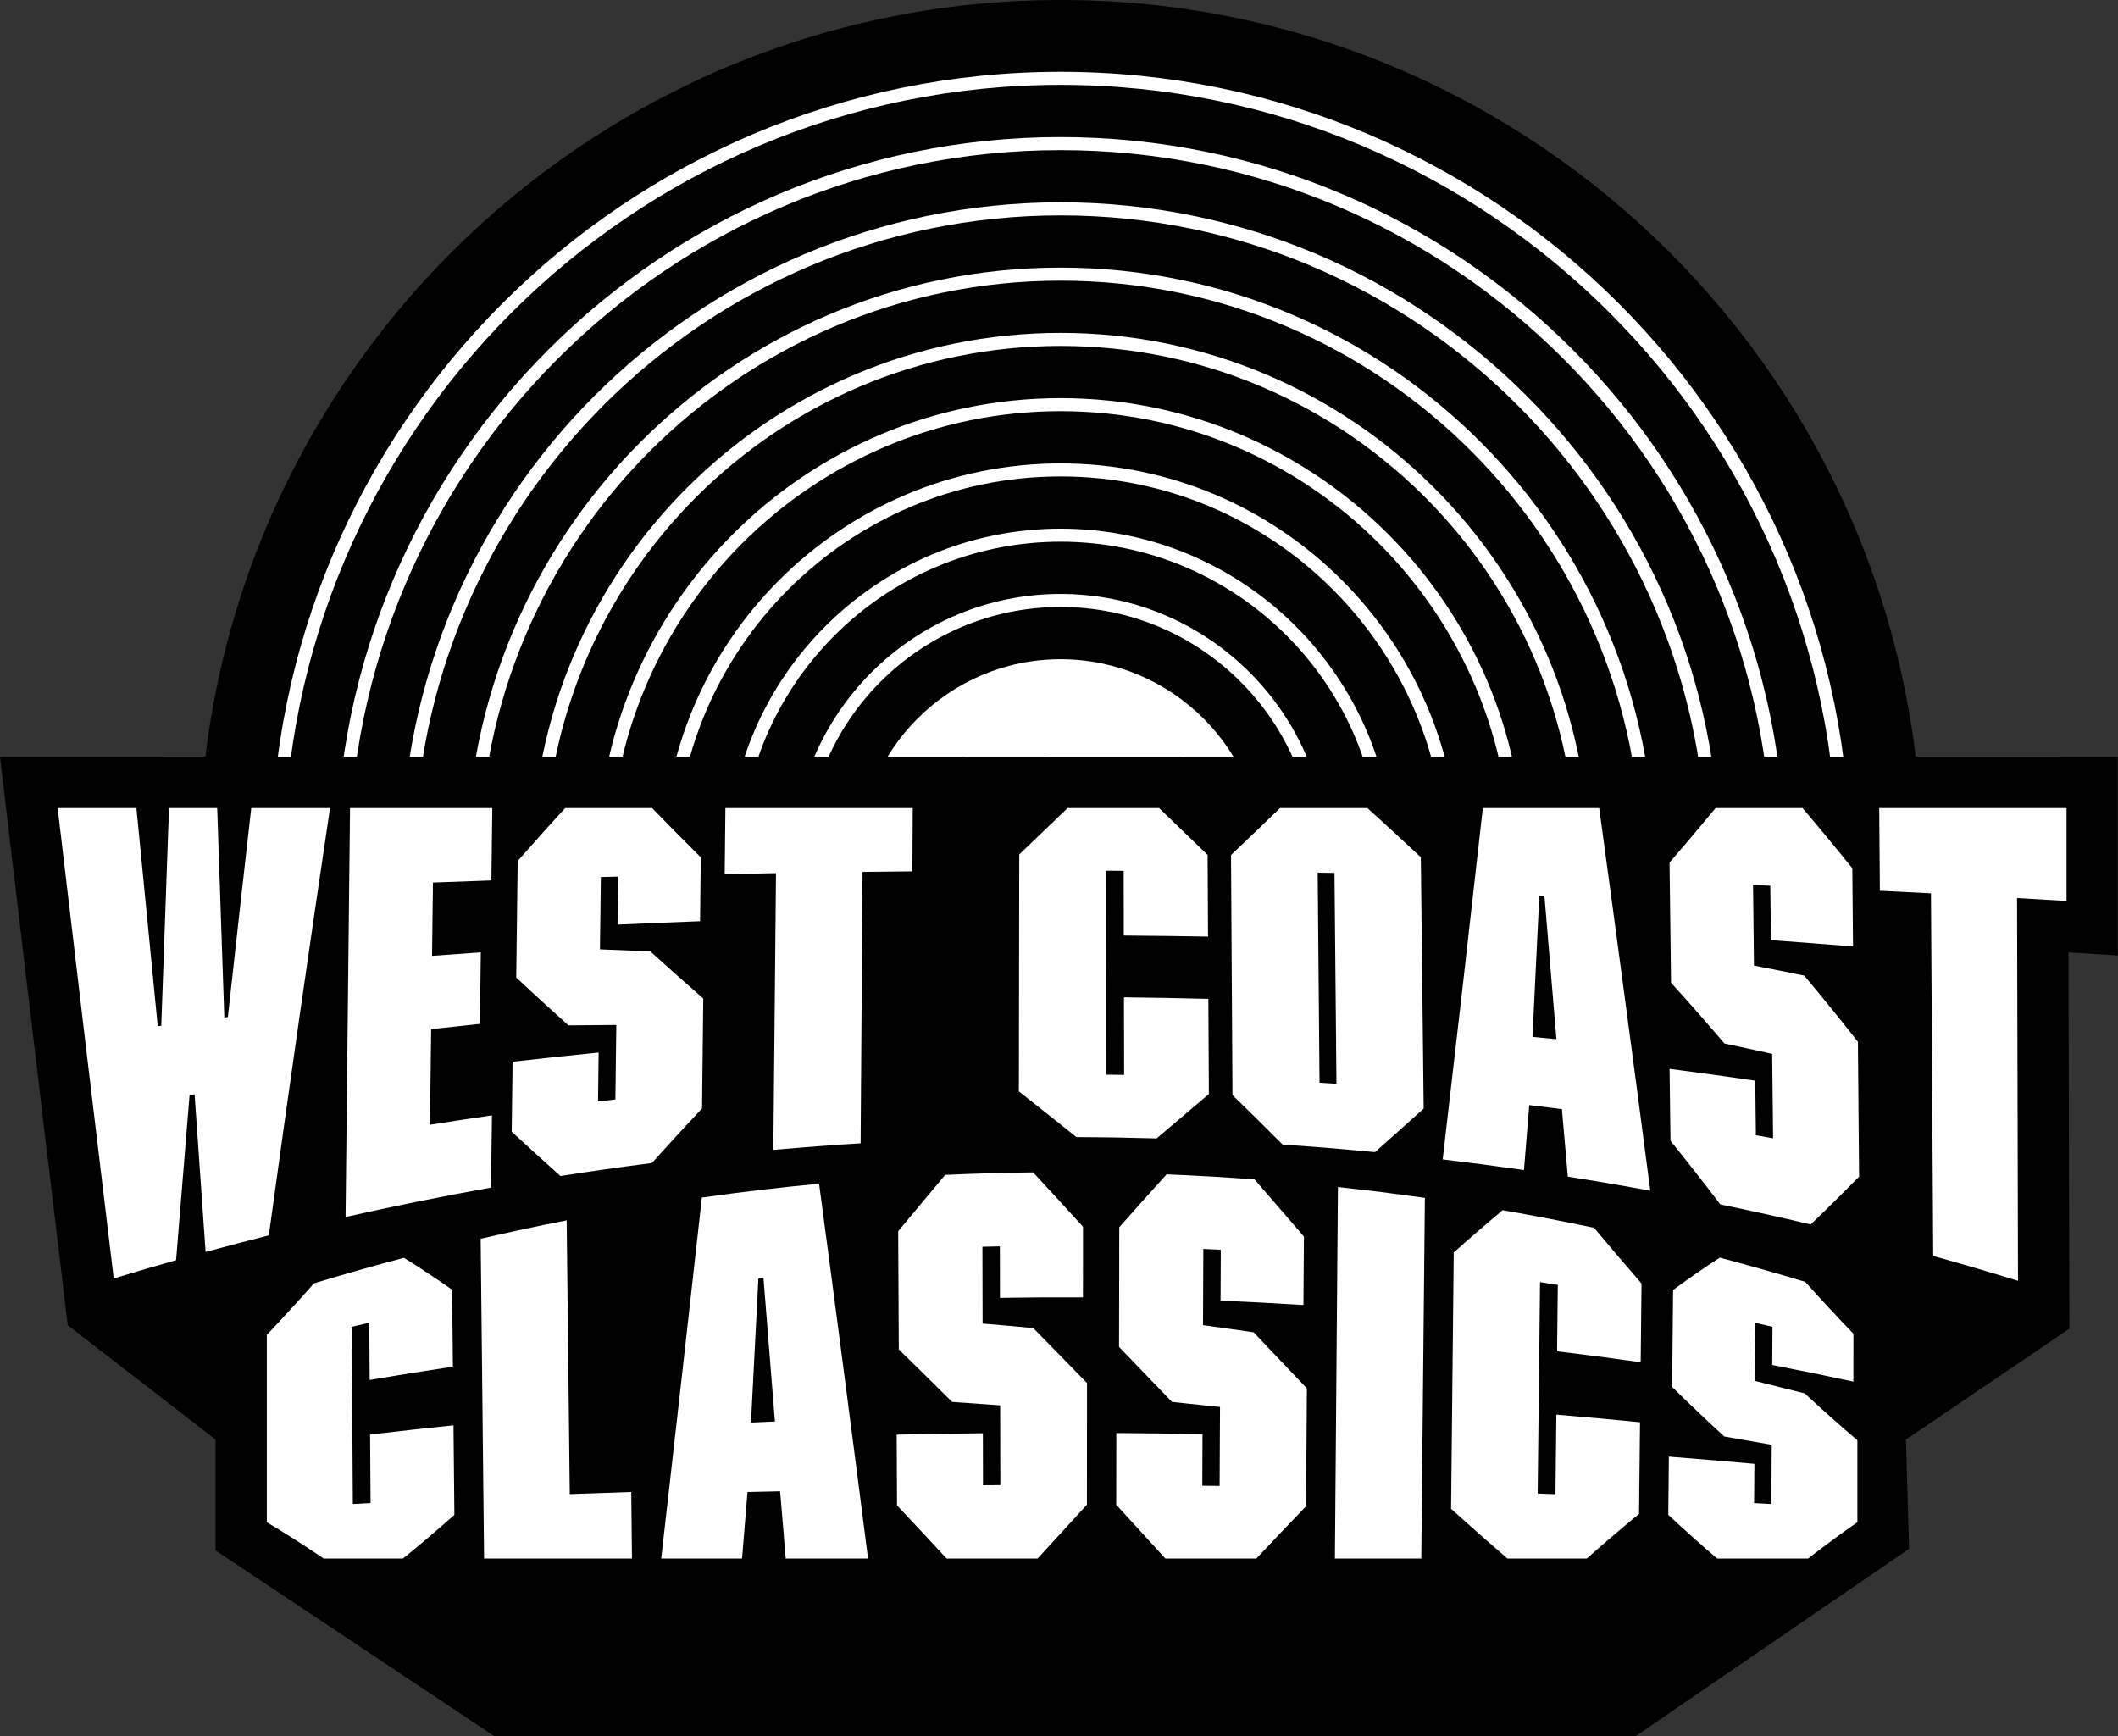
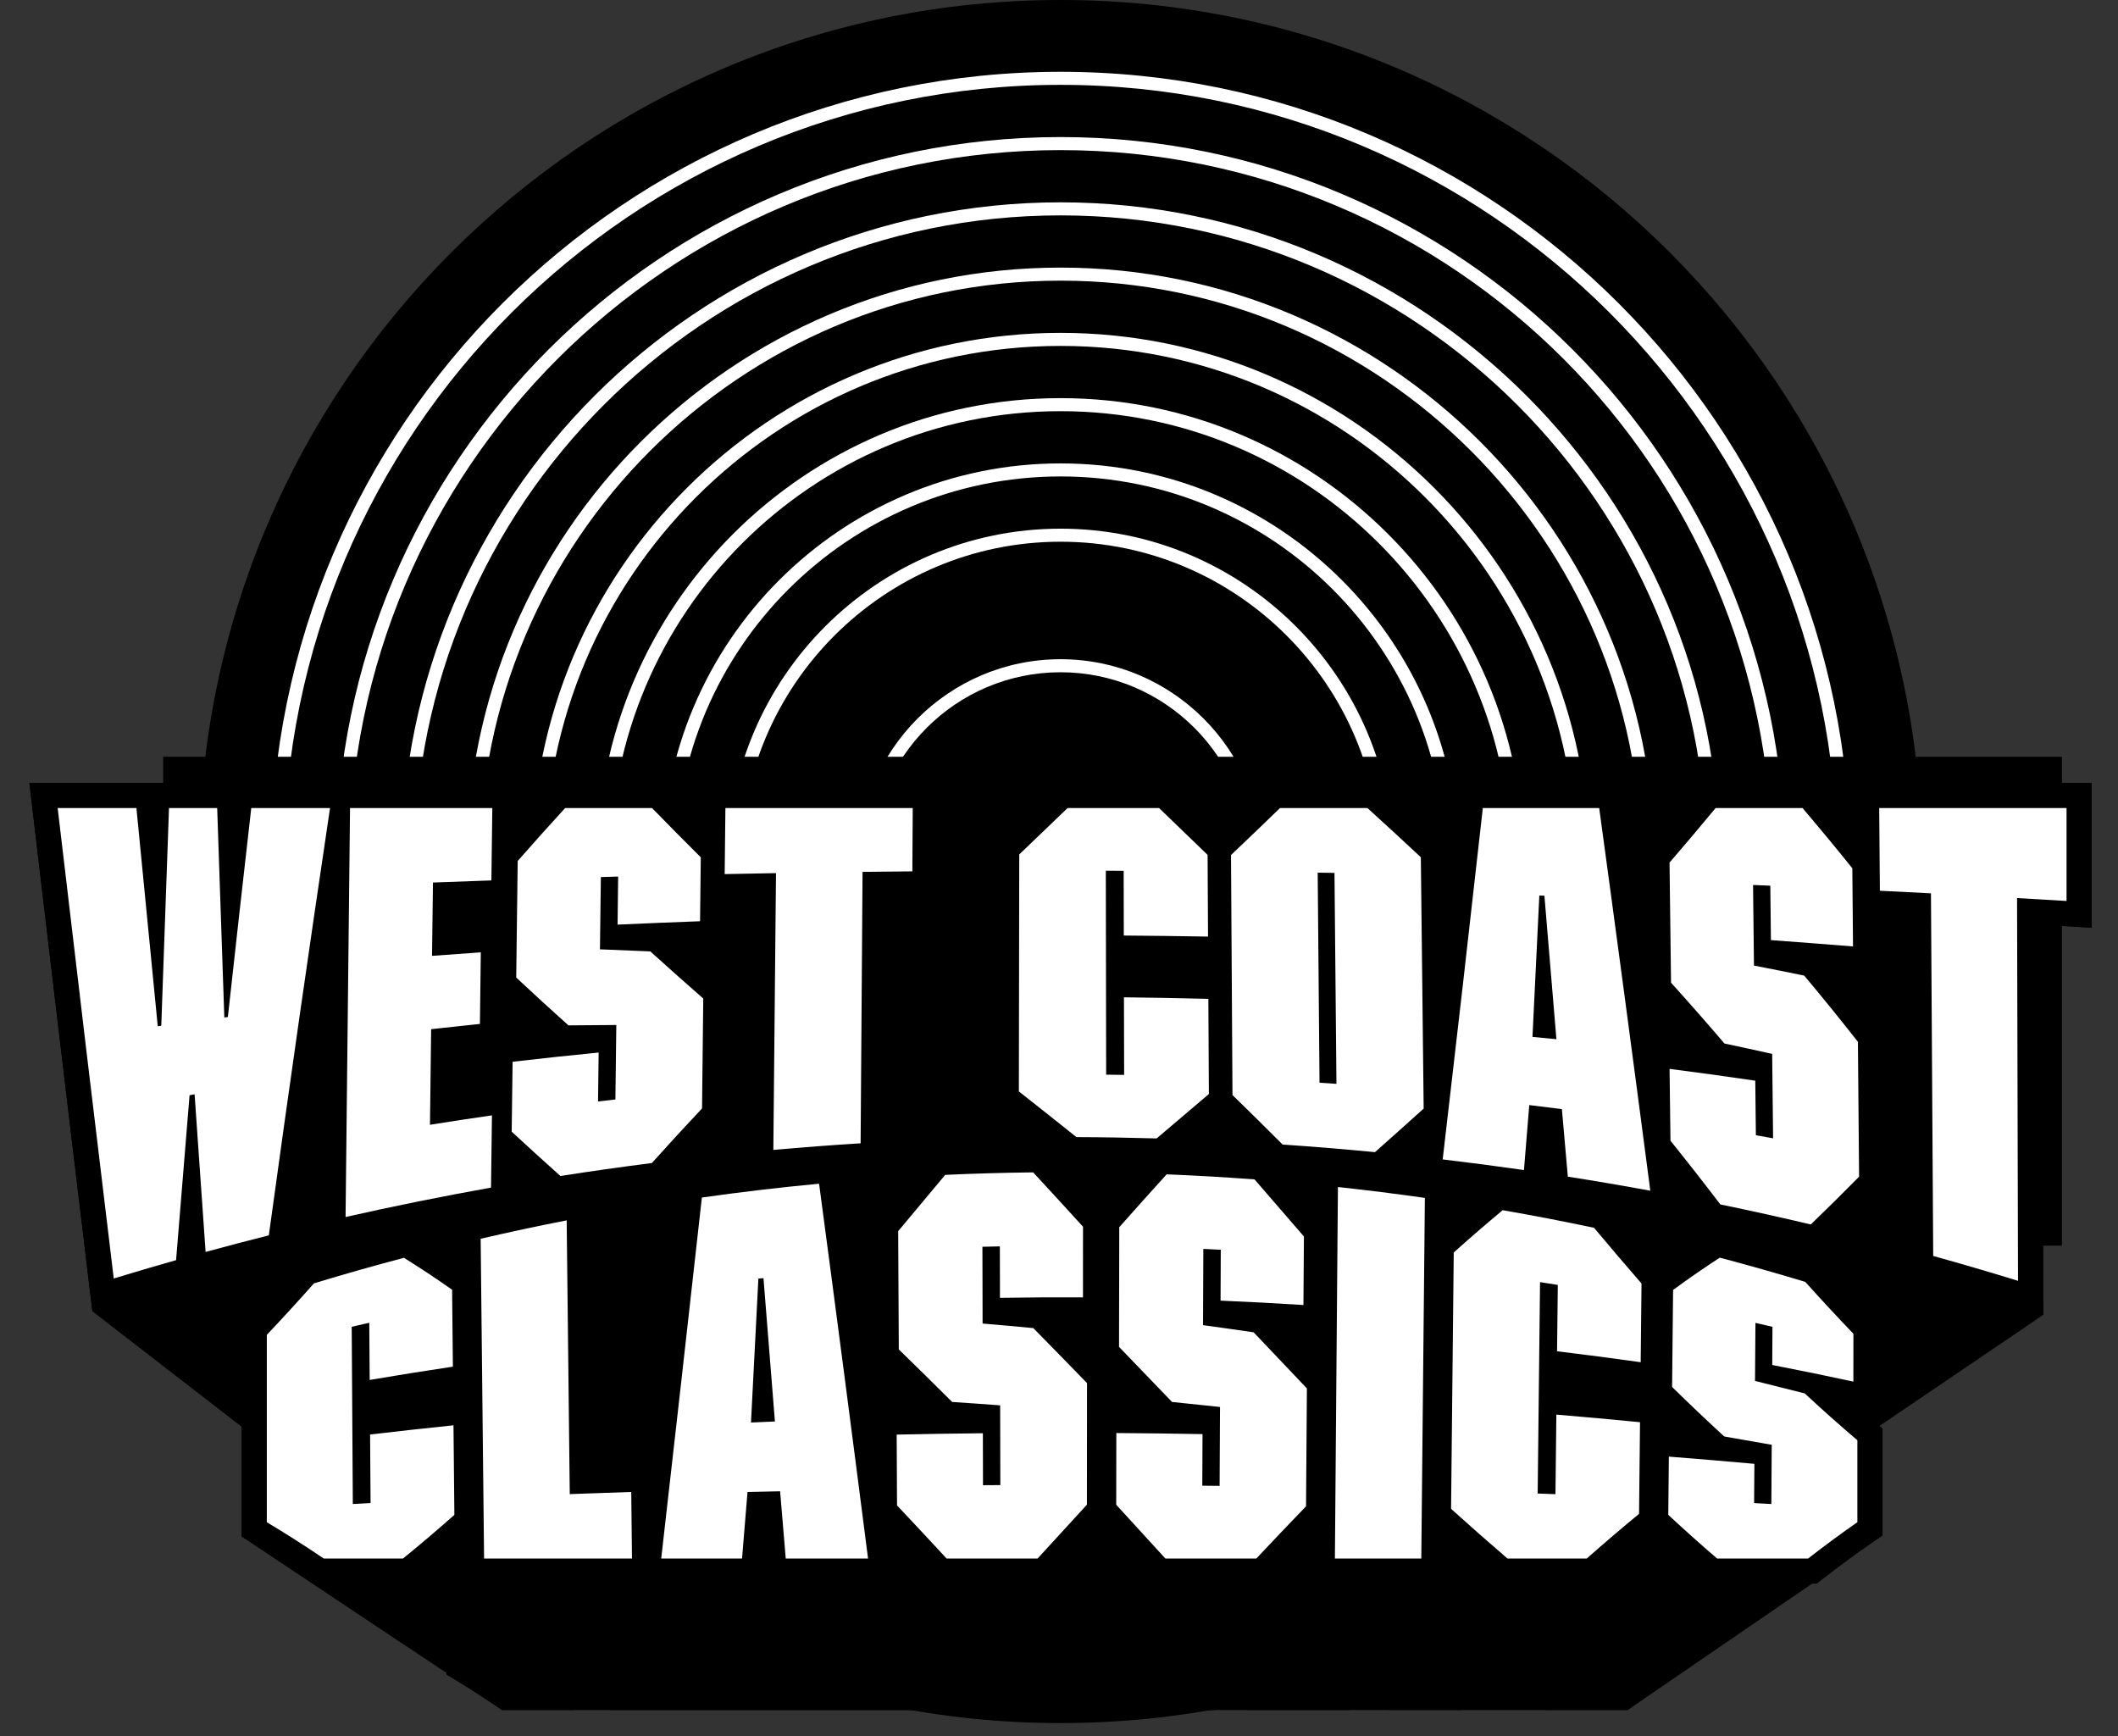
<svg xmlns="http://www.w3.org/2000/svg" xmlns:ns1="http://www.inkscape.org/namespaces/inkscape" xmlns:ns2="http://sodipodi.sourceforge.net/DTD/sodipodi-0.dtd" version="1.1" id="Layer_1" x="0px" y="0px" width="609.958" height="500" viewBox="0 0 609.958 500" enable-background="new 0 0 370.536 303.738" xml:space="preserve" ns1:version="0.48.4 r9939" ns2:docname="West-Coast-Classics-Logo.svg">
  <rect x="0" y="0" width="609.958" height="500" fill="#333333" stroke="none" />
  <defs id="defs89" />
  <ns2:namedview pagecolor="#ffffff" bordercolor="#666666" borderopacity="1" objecttolerance="10" gridtolerance="10" guidetolerance="10" ns1:pageopacity="0" ns1:pageshadow="2" ns1:window-width="1680" ns1:window-height="990" id="namedview87" showgrid="false" fit-margin-top="0" fit-margin-left="0" fit-margin-right="0" fit-margin-bottom="0" ns1:zoom="1.55" ns1:cx="227.88235" ns1:cy="250.00001" ns1:window-x="-4" ns1:window-y="-4" ns1:window-maximized="1" ns1:current-layer="Layer_1" />
  <g id="g3" transform="scale(1.646,1.646)">
    <path d="m 336.28,150.728 c 0,83.245 -67.481,150.728 -150.724,150.728 -83.247,0 -150.729,-67.482 -150.729,-150.728 C 34.827,67.481 102.31,0 185.557,0 268.799,0 336.28,67.481 336.28,150.728 z" id="path5" ns1:connector-curvature="0" />
    <path d="m 185.557,288.895 c -76.187,0 -138.169,-61.982 -138.169,-138.167 0,-76.187 61.982,-138.167 138.169,-138.167 76.186,0 138.163,61.98 138.163,138.167 0,76.184 -61.978,138.167 -138.163,138.167 z m 0,-274.051 c -74.929,0 -135.885,60.957 -135.885,135.884 0,74.927 60.956,135.882 135.885,135.882 74.925,0 135.879,-60.956 135.879,-135.883 0,-74.927 -60.955,-135.883 -135.879,-135.883 z" id="path7" ns1:connector-curvature="0" style="fill:#ffffff" />
-     <path d="m 185.557,277.476 c -69.891,0 -126.75,-56.859 -126.75,-126.748 0,-69.891 56.859,-126.748 126.75,-126.748 69.887,0 126.744,56.857 126.744,126.748 0,69.888 -56.858,126.748 -126.744,126.748 z m 0,-251.213 c -68.63,0 -124.466,55.834 -124.466,124.465 0,68.628 55.836,124.464 124.466,124.464 68.629,0 124.461,-55.836 124.461,-124.464 0,-68.631 -55.832,-124.465 -124.461,-124.465 z" id="path9" ns1:connector-curvature="0" style="fill:#ffffff" />
+     <path d="m 185.557,277.476 c -69.891,0 -126.75,-56.859 -126.75,-126.748 0,-69.891 56.859,-126.748 126.75,-126.748 69.887,0 126.744,56.857 126.744,126.748 0,69.888 -56.858,126.748 -126.744,126.748 m 0,-251.213 c -68.63,0 -124.466,55.834 -124.466,124.465 0,68.628 55.836,124.464 124.466,124.464 68.629,0 124.461,-55.836 124.461,-124.464 0,-68.631 -55.832,-124.465 -124.461,-124.465 z" id="path9" ns1:connector-curvature="0" style="fill:#ffffff" />
    <path d="m 185.557,266.057 c -63.594,0 -115.331,-51.736 -115.331,-115.329 0,-63.593 51.737,-115.33 115.331,-115.33 63.591,0 115.325,51.737 115.325,115.33 0,63.593 -51.735,115.329 -115.325,115.329 z m 0,-228.375 c -62.334,0 -113.047,50.711 -113.047,113.046 0,62.332 50.713,113.046 113.047,113.046 62.331,0 113.042,-50.714 113.042,-113.046 0,-62.335 -50.711,-113.046 -113.042,-113.046 z" id="path11" ns1:connector-curvature="0" style="fill:#ffffff" />
    <path d="m 185.557,254.638 c -57.298,0 -103.913,-46.616 -103.913,-103.91 0,-57.299 46.614,-103.911 103.913,-103.911 57.295,0 103.907,46.612 103.907,103.911 0,57.293 -46.612,103.91 -103.907,103.91 z m 0,-205.537 c -56.039,0 -101.629,45.588 -101.629,101.627 0,56.036 45.59,101.627 101.629,101.627 56.035,0 101.623,-45.591 101.623,-101.627 0,-56.04 -45.588,-101.627 -101.623,-101.627 z" id="path13" ns1:connector-curvature="0" style="fill:#ffffff" />
    <path d="m 185.557,243.22 c -51,0 -92.494,-41.494 -92.494,-92.492 0,-51.001 41.493,-92.492 92.494,-92.492 50.997,0 92.488,41.491 92.488,92.492 0,50.998 -41.491,92.492 -92.488,92.492 z m 0,-182.7 c -49.743,0 -90.21,40.465 -90.21,90.208 0,49.738 40.467,90.208 90.21,90.208 49.739,0 90.204,-40.47 90.204,-90.208 0,-49.744 -40.465,-90.208 -90.204,-90.208 z" id="path15" ns1:connector-curvature="0" style="fill:#ffffff" />
    <path d="m 185.557,231.801 c -44.705,0 -81.075,-36.371 -81.075,-81.073 0,-44.705 36.371,-81.073 81.075,-81.073 44.703,0 81.069,36.368 81.069,81.073 0,44.702 -36.366,81.073 -81.069,81.073 z m 0,-159.863 c -43.444,0 -78.791,35.345 -78.791,78.79 0,43.444 35.347,78.789 78.791,78.789 43.443,0 78.785,-35.345 78.785,-78.789 0,-43.446 -35.342,-78.79 -78.785,-78.79 z" id="path17" ns1:connector-curvature="0" style="fill:#ffffff" />
    <path d="m 185.557,220.382 c -38.409,0 -69.656,-31.248 -69.656,-69.654 0,-38.409 31.248,-69.654 69.656,-69.654 38.404,0 69.65,31.245 69.65,69.654 0,38.406 -31.246,69.654 -69.65,69.654 z m 0,-137.026 c -37.15,0 -67.373,30.22 -67.373,67.371 0,37.146 30.222,67.37 67.373,67.37 37.146,0 67.367,-30.224 67.367,-67.37 0,-37.151 -30.221,-67.371 -67.367,-67.371 z" id="path19" ns1:connector-curvature="0" style="fill:#ffffff" />
    <path d="m 185.557,208.963 c -32.11,0 -58.235,-26.125 -58.235,-58.235 0,-32.111 26.125,-58.236 58.235,-58.236 32.109,0 58.232,26.125 58.232,58.236 0,32.11 -26.123,58.235 -58.232,58.235 z m 0,-114.188 c -30.853,0 -55.952,25.099 -55.952,55.952 0,30.851 25.099,55.952 55.952,55.952 30.85,0 55.947,-25.102 55.947,-55.952 0,-30.853 -25.098,-55.952 -55.947,-55.952 z" id="path21" ns1:connector-curvature="0" style="fill:#ffffff" />
-     <path d="m 185.557,197.544 c -25.816,0 -46.816,-21.004 -46.816,-46.816 0,-25.817 21,-46.817 46.816,-46.817 25.813,0 46.813,21 46.813,46.817 -0.001,25.812 -21.001,46.816 -46.813,46.816 z m 0,-91.35 c -24.557,0 -44.533,19.976 -44.533,44.533 0,24.555 19.976,44.533 44.533,44.533 24.555,0 44.529,-19.979 44.529,-44.533 0,-24.557 -19.975,-44.533 -44.529,-44.533 z" id="path23" ns1:connector-curvature="0" style="fill:#ffffff" />
    <g id="g25">
-       <path d="m 219.809,150.728 c 0,18.917 -15.34,34.256 -34.252,34.256 -18.921,0 -34.256,-15.339 -34.256,-34.256 0,-18.922 15.335,-34.257 34.256,-34.257 18.912,0 34.252,15.335 34.252,34.257 z" id="path27" ns1:connector-curvature="0" style="fill:#ffffff" />
      <path d="m 185.557,186.126 c -19.519,0 -35.397,-15.88 -35.397,-35.398 0,-19.52 15.879,-35.398 35.397,-35.398 19.518,0 35.395,15.879 35.395,35.398 -0.001,19.518 -15.878,35.398 -35.395,35.398 z m 0,-68.513 c -18.261,0 -33.113,14.853 -33.113,33.114 0,18.257 14.853,33.114 33.113,33.114 18.258,0 33.11,-14.857 33.11,-33.114 0,-18.261 -14.853,-33.114 -33.11,-33.114 z" id="path29" ns1:connector-curvature="0" style="fill:#ffffff" />
    </g>
    <g id="g31">
      <path d="m 284.78,299.171 44.596,-30.554 -0.545,-19.14 28.659,-19.435 -0.17,-68.258 c 1.329,0.075 2.654,0.156 3.979,0.236 l 4.67,0.285 v -25.34 h -41.611 l 0.031,4.438 0.036,3.938 c -1.883,-2.293 -3.792,-4.581 -5.705,-6.829 l -1.32,-1.548 h -19.31 l -1.32,1.602 c -2.618,3.171 -5.308,6.355 -7.997,9.465 l -1.093,1.263 0.021,1.672 0.04,3.101 c -0.513,0.602 -1.021,1.204 -1.534,1.807 -0.678,-5.027 -1.36,-10.059 -2.047,-15.099 l -0.518,-3.81 h -28.141 l -0.438,3.912 c -0.281,2.502 -0.563,5.009 -0.844,7.516 h -1.244 l -0.004,-0.344 -1.374,-1.284 c -2.983,-2.792 -6.142,-5.705 -9.394,-8.658 l -1.258,-1.142 h -18.774 l -1.28,1.24 c -2.404,2.328 -4.884,4.71 -7.538,7.234 -2.212,-2.141 -4.626,-4.474 -7.511,-7.243 l -1.276,-1.231 H 185.02 l -1.275,1.227 c -1.678,1.61 -3.354,3.221 -5.035,4.831 l -3.426,3.287 -1.352,1.298 v 1.873 l -0.067,41.46 -0.005,2.142 0.598,0.468 -0.008,6.115 -0.005,1.16 c -1.669,0.04 -3.341,0.089 -5.009,0.151 l 0.021,-3.563 0.018,-3.318 h -1.137 l 0.022,-3.457 0.022,-4.43 0.018,-3.541 h -1.133 l 0.018,-2.958 0.022,-4.705 0.022,-3.761 h -1.133 l 0.013,-2.457 0.026,-4.987 0.023,-3.983 h -1.138 l 0.013,-1.958 0.027,-5.263 0.021,-4.202 h -1.133 l 0.01,-1.463 0.031,-5.54 0.021,-4.425 h -41.55 l -0.045,4.354 -0.027,2.319 c -1.784,-1.793 -3.542,-3.582 -5.25,-5.339 l -1.298,-1.334 H 96.939 l -1.307,1.432 c -1.727,1.887 -3.439,3.787 -5.13,5.679 l 0.036,-2.649 0.054,-4.461 H 5.139 c 0,0 7.284,61.555 10.397,87.237 l 0.629,5.215 26.116,20.192 v 19.207 l 45.572,30.353 H 284.78 z" id="path33" ns1:connector-curvature="0" />
-       <path d="M 286.196,303.738 H 86.473 L 37.714,271.261 V 251.852 L 11.86,231.863 11.002,224.749 C 7.888,199.065 0.602,137.502 0.602,137.502 L 0,132.399 h 117.87 l 0.167,0.172 0.002,-0.172 h 50.666 l -0.058,11.428 h 1.128 l -0.006,1.445 13.41,-12.873 h 23.234 l 2.601,2.511 c 1.579,1.515 3.02,2.899 4.362,4.197 1.485,-1.425 2.926,-2.81 4.34,-4.179 l 2.605,-2.529 h 22.391 l 2.565,2.333 c 1.811,1.642 3.593,3.273 5.335,4.88 l 0.803,-7.213 h 36.217 l 1.166,8.582 c 1.496,-1.769 2.984,-3.546 4.449,-5.321 l 2.688,-3.261 h 23.573 l 0.252,0.294 -0.002,-0.294 h 50.777 v 34.761 l -8.635,-0.526 0.162,65.827 -28.593,19.39 0.544,19.126 -47.817,32.761 z m -196.96,-9.134 h 194.13 l 41.375,-28.346 -0.544,-19.155 28.721,-19.477 -0.177,-70.686 8.66,0.514 v -15.92 h -32.443 l 0.152,16.714 -8.214,-10.008 c -1.852,-2.25 -3.725,-4.498 -5.603,-6.706 h -15.05 c -2.611,3.163 -5.292,6.336 -7.976,9.437 l 0.063,4.748 -9.284,10.881 -3.392,-25.065 h -20.067 l -1.281,11.428 h -9.837 l -0.038,-2.906 c -2.939,-2.749 -6.049,-5.617 -9.251,-8.521 h -15.154 c -2.401,2.324 -4.878,4.697 -7.522,7.217 l -3.176,3.021 -3.149,-3.049 c -2.196,-2.126 -4.595,-4.443 -7.453,-7.188 H 186.86 l -8.359,8.022 -0.066,41.313 0.596,0.471 -0.033,13.938 -4.434,0.114 c -1.65,0.042 -3.306,0.087 -4.956,0.149 l -4.769,0.179 0.045,-7.057 h -1.142 l 0.069,-11.428 h -1.138 l 0.064,-11.424 h -1.133 l 0.063,-11.428 h -1.142 l 0.066,-11.423 h -1.135 l 0.066,-11.428 h -32.443 l -0.149,13.043 -7.681,-7.717 c -1.779,-1.789 -3.532,-3.573 -5.236,-5.326 H 98.955 c -1.699,1.858 -3.383,3.725 -5.045,5.585 l -8.138,9.117 0.196,-14.702 H 10.279 c 1.811,15.281 7.221,60.921 9.791,82.119 l 0.401,3.321 26.377,20.393 v 19.004 l 42.388,28.232 z" id="path35" ns1:connector-curvature="0" />
    </g>
    <path d="m 264.9,278.02 0.008,-0.928 c 0.785,0.759 1.566,1.508 2.342,2.239 -0.539,-0.04 -1.074,-0.085 -1.609,-0.125 l -0.754,-0.063 0.013,-1.123 z m 0.99,-49.676 -2.194,-0.281 c -0.259,-1.949 -0.518,-3.902 -0.781,-5.861 l 0.3,0.33 c 1.847,2.039 3.68,4.108 5.468,6.178 -0.933,-0.125 -1.861,-0.246 -2.793,-0.366 z m 23.765,-34.247 0.026,3.327 0.022,2.953 c -1.409,-1.722 -2.841,-3.435 -4.277,-5.121 l -0.99,-1.159 h -14.483 l -0.99,1.199 c -1.958,2.378 -3.979,4.764 -5.994,7.097 l -0.821,0.95 0.019,1.254 0.098,7.903 0.066,5.321 c -0.928,-6.927 -1.869,-13.89 -2.823,-20.87 l -0.388,-2.854 h -21.107 l -0.325,2.931 c -0.491,4.393 -0.985,8.787 -1.481,13.18 l -0.075,-6.392 -0.014,-1.409 -1.03,-0.964 c -2.234,-2.092 -4.607,-4.277 -7.043,-6.489 l -0.945,-0.856 h -14.082 l -0.959,0.928 c -1.802,1.748 -3.662,3.532 -5.651,5.424 -1.659,-1.606 -3.47,-3.354 -5.634,-5.433 l -0.954,-0.919 h -14.661 l -0.959,0.919 c -1.258,1.208 -2.516,2.413 -3.773,3.621 l -2.57,2.467 -1.012,0.973 -0.005,1.405 -0.049,31.094 -0.005,1.605 1.263,0.995 c 2.801,2.208 5.268,4.161 7.529,5.973 l 0.901,0.722 1.15,0.005 c 2.886,0.009 5.807,0.063 8.715,0.134 -1.752,1.936 -3.572,3.966 -5.432,6.062 -2.32,-2.551 -4.457,-4.88 -6.531,-7.114 l -0.994,-1.075 -1.463,0.019 c -3.871,0.044 -7.793,0.155 -11.655,0.33 l -1.45,0.066 -0.928,1.11 c -2.234,2.663 -4.473,5.353 -6.178,7.396 l -0.767,0.924 0.005,1.204 0.08,15.518 0.004,1.388 1,0.968 c 1.788,1.735 3.612,3.523 5.535,5.433 -1.195,0.022 -2.396,0.045 -3.586,0.071 l -2.873,0.063 c -1.334,-10.232 -2.658,-20.309 -3.97,-30.117 l -0.183,-1.392 c 0.855,-0.058 1.717,-0.124 2.568,-0.178 l 3.074,-0.192 0.021,-3.077 0.232,-32.379 c 1.098,-0.009 2.189,-0.022 3.287,-0.031 l 3.252,-0.026 0.018,-3.256 0.022,-4.153 0.026,-4.152 0.018,-3.318 h -31.165 l -0.036,3.265 -0.018,1.735 c -1.338,-1.343 -2.658,-2.686 -3.938,-4.001 l -0.972,-0.999 h -14.253 l -0.981,1.07 c -1.293,1.414 -2.578,2.841 -3.845,4.26 l 0.022,-1.989 0.045,-3.341 H 50.243 l 0.433,3.684 c 2.623,22.285 5.031,42.478 7.364,61.742 l 0.473,3.907 3.765,-1.146 c 2.689,-0.82 5.424,-1.623 8.118,-2.391 l 1.931,-0.544 1.914,-0.522 c 2.712,-0.74 5.482,-1.467 8.229,-2.158 l 2.164,-0.545 0.303,-2.208 c 1.222,-8.898 2.476,-17.859 3.76,-26.829 l -0.263,23.939 -0.045,4.175 4.077,-0.919 c 4.519,-1.021 9.095,-1.976 13.667,-2.851 l 0.031,2.516 0.031,2.971 c -1.708,-1.173 -3.403,-2.283 -5.063,-3.313 l -1.209,-0.75 -1.378,0.366 c -3.979,1.053 -7.989,2.19 -11.914,3.386 l -0.892,0.268 -0.62,0.7 c -2.074,2.337 -4.13,4.585 -6.115,6.677 l -0.905,0.955 v 27.775 l 1.61,0.959 c 2.373,1.414 4.831,2.979 7.306,4.661 l 0.838,0.57 h 12.587 l 0.91,-0.74 c 1.708,-1.387 3.461,-2.863 5.241,-4.402 l 0.018,1.873 0.036,3.27 h 57.404 l -0.478,-3.724 c -0.111,-0.888 -0.228,-1.767 -0.339,-2.654 1.574,1.682 3.207,3.435 4.951,5.316 l 0.977,1.062 h 14.836 l 0.98,-1.074 c 1.812,-1.98 3.895,-4.256 5.955,-6.504 1.99,2.177 3.971,4.345 5.951,6.504 l 0.98,1.074 h 14.813 l 0.977,-1.043 c 1.575,-1.673 3.118,-3.306 4.621,-4.876 l -0.018,2.587 -0.026,3.332 h 17.931 l 0.031,-3.27 0.026,-2.636 c 2.008,1.789 3.965,3.506 5.83,5.107 l 0.928,0.798 h 12.877 l 0.938,-0.829 c 2.199,-1.94 4.385,-3.81 6.508,-5.563 2.127,1.972 4.232,3.854 6.267,5.594 l 0.928,0.798 h 14.287 l 0.892,-0.695 c 2.142,-1.664 4.269,-3.229 6.329,-4.661 l 1.419,-0.981 V 278.83 l -1.169,-0.99 c -0.624,-0.53 -1.258,-1.074 -1.896,-1.632 l 2.538,0.549 v -4.091 l 0.004,-6.039 v -1.57 l -0.923,-0.959 c -2.021,-2.105 -4.121,-4.367 -6.244,-6.73 l -0.62,-0.688 -0.884,-0.268 c -3.746,-1.128 -7.556,-2.208 -11.324,-3.202 l -1.414,-0.375 -1.227,0.799 c -1.928,1.248 -3.917,2.622 -5.906,4.072 l -0.071,-0.081 c -1.976,-2.274 -4.06,-4.719 -6.2,-7.266 l -0.245,-0.299 c 1.507,0.263 3.015,0.526 4.505,0.803 l 4.461,0.821 -0.59,-4.496 c 0,-0.014 -0.004,-0.027 -0.004,-0.041 1.111,1.419 2.213,2.842 3.292,4.265 l 0.749,0.981 1.209,0.25 c 3.921,0.812 7.882,1.69 11.78,2.613 l 1.748,0.415 1.298,-1.249 c 2.164,-2.078 4.313,-4.211 6.405,-6.334 l 0.959,-0.973 -0.013,-1.369 -0.076,-8.872 -0.076,-8.827 -0.013,-1.124 -0.691,-0.883 c -1.94,-2.471 -3.938,-4.946 -5.955,-7.382 0.816,0.063 1.633,0.129 2.449,0.196 l 3.6,0.29 -0.031,-3.613 -0.036,-3.987 0.099,0.004 c 1.195,0.063 2.391,0.121 3.586,0.183 l 0.12,20.072 0.152,24.395 0.013,2.493 2.404,0.669 c 3.671,1.021 7.387,2.105 11.04,3.229 l 4.282,1.32 -0.01,-4.482 -0.084,-33.788 -0.031,-12.927 c 0.994,0.059 1.989,0.121 2.983,0.179 l 3.502,0.214 v -19.001 h -31.21 z m -184.098,81.006 c -3.198,0.335 -6.437,0.687 -9.644,1.062 l -0.004,-0.549 c 3.443,-0.584 6.94,-1.137 10.393,-1.654 l 0.076,-0.009 0.009,1.065 -0.83,0.085 z m 4.795,-44.457 -0.049,3.831 c -1.374,0.201 -2.757,0.406 -4.144,0.616 l 0.031,-2.364 0.04,-3.354 c 1.165,-0.125 2.324,-0.25 3.475,-0.366 l 0.669,-0.071 -0.022,1.708 z m 0.562,-17.722 -1.659,0.116 c -0.928,0.063 -1.874,0.129 -2.824,0.196 l 0.014,-1.214 0.018,-1.668 c 1.463,-0.054 2.962,-0.106 4.483,-0.16 l -0.032,2.73 z m 1.731,14.558 0.018,-1.717 0.04,-2.944 c 1.472,1.37 2.979,2.757 4.514,4.145 -1.32,0.143 -2.636,0.29 -3.948,0.441 l -0.624,0.075 z m 1.449,22.013 0.027,-2.253 0.031,-2.332 c 1.178,1.074 2.373,2.154 3.577,3.229 l 0.544,0.485 c -1.391,0.282 -2.787,0.572 -4.179,0.871 z m 30.65,-25.861 -0.179,18.591 -0.022,2.159 c -2.181,0.263 -4.358,0.544 -6.517,0.852 l -2.533,0.356 -0.286,2.548 c -1.436,12.899 -2.752,24.657 -3.997,35.63 l -2.096,0.066 c -1.543,0.054 -3.118,0.107 -4.699,0.161 l -0.161,-14.185 -0.205,-18.354 -0.036,-3.051 c 2.776,-0.411 5.56,-0.804 8.33,-1.155 l 1.218,-0.152 0.821,-0.914 c 2.11,-2.347 4.309,-4.737 6.539,-7.114 l 0.879,-0.937 0.013,-1.285 0.08,-7.137 0.081,-7.284 0.018,-1.521 -1.142,-0.999 c -1.637,-1.432 -3.256,-2.864 -4.826,-4.273 0.785,-0.031 1.565,-0.058 2.351,-0.089 l 3.145,-0.116 0.036,-3.145 0.031,-2.926 c 1.102,-0.019 2.199,-0.04 3.296,-0.063 l -0.139,14.337 z m 45.189,44.462 -0.005,0.945 c -1.432,-1.472 -2.77,-2.846 -4.045,-4.144 0.865,0 1.73,0 2.596,0.004 l 1.459,0.009 -0.005,3.186 z m 2.965,8.006 -0.57,-0.004 v -3.247 -0.929 c 1.355,1.401 2.707,2.806 4.055,4.211 -1.16,-0.014 -2.32,-0.023 -3.485,-0.031 z m 1.923,-57.161 -0.005,-1.508 c 3.306,0.026 6.625,0.071 9.89,0.129 l 0.013,1.566 c -3.287,-0.084 -6.61,-0.147 -9.898,-0.187 z m 16.437,23.89 c -3.229,-0.24 -6.503,-0.437 -9.754,-0.584 1.352,-1.151 2.702,-2.302 4.054,-3.448 l 0.892,-0.758 c 1.664,1.628 3.293,3.229 4.863,4.795 l -0.055,-0.005 z m 7.213,26.549 c -1.057,-1.115 -2.189,-2.306 -3.43,-3.613 0.727,0.045 1.453,0.09 2.176,0.134 l 1.281,0.085 -0.027,3.394 z m 0.178,-22.28 -0.014,2.123 -0.009,0.656 c -1.044,-1.209 -2.092,-2.413 -3.141,-3.627 l -1.23,-1.423 0.214,0.014 c 1.396,0.094 2.797,0.21 4.197,0.316 l -0.017,1.941 z m 13.769,-3.983 -0.227,1.939 c -0.933,-0.129 -1.869,-0.254 -2.806,-0.374 1.093,-0.968 2.149,-1.914 3.181,-2.837 -0.049,0.425 -0.098,0.848 -0.148,1.272 z m 9.037,4.509 c -1.578,1.316 -3.193,2.699 -4.821,4.131 l 0.031,-3.172 0.018,-1.637 c 1.61,0.196 3.229,0.401 4.849,0.615 l -0.077,0.063 z m 19.765,25.755 1.28,0.183 -0.009,1.169 0.022,0.022 -0.594,-0.059 c -3.408,-0.334 -6.869,-0.65 -10.304,-0.94 l 0.019,-1.642 c 3.198,0.393 6.419,0.817 9.586,1.267 z" id="path37" ns1:connector-curvature="0" />
    <g id="g39">
      <rect x="33.119" y="136.967" width="323.078" height="76.395" id="rect41" />
      <path d="M 360.764,217.929 H 28.551 V 132.4 h 332.212 v 85.529 z M 37.687,208.794 h 313.942 v -67.26 H 37.687 v 67.26 z" id="path43" ns1:connector-curvature="0" />
    </g>
    <path d="m 324.357,136.967 0.031,4.438 0.036,3.938 c -1.883,-2.293 -3.792,-4.581 -5.705,-6.829 l -1.32,-1.548 h -19.31 l -1.32,1.602 c -2.618,3.171 -5.308,6.355 -7.997,9.465 l -1.093,1.263 0.021,1.672 0.13,10.54 0.089,7.097 c -1.235,-9.232 -2.489,-18.524 -3.76,-27.828 l -0.518,-3.81 H 255.5 l -0.438,3.912 c -0.651,5.856 -1.312,11.718 -1.977,17.574 l -0.098,-8.524 -0.018,-1.878 -1.374,-1.284 c -2.983,-2.792 -6.142,-5.705 -9.394,-8.658 l -1.258,-1.142 h -18.774 l -1.28,1.24 c -2.404,2.328 -4.884,4.71 -7.538,7.234 -2.212,-2.141 -4.626,-4.474 -7.511,-7.243 l -1.276,-1.231 h -19.546 l -1.275,1.227 c -1.678,1.61 -3.354,3.221 -5.035,4.831 l -3.426,3.287 -1.352,1.298 v 1.873 l -0.067,41.46 -0.005,2.142 1.682,1.324 c 3.738,2.944 7.021,5.549 10.041,7.967 l 1.199,0.959 1.535,0.005 c 4.611,0.021 9.3,0.098 13.93,0.236 l 1.69,0.049 1.289,-1.098 c 2.337,-1.989 4.666,-3.97 6.999,-5.95 l 1.19,-1.013 c 2.712,2.649 5.362,5.269 7.878,7.788 l 1.168,1.169 1.646,0.116 c 5.33,0.361 10.723,0.803 16.039,1.32 l 1.909,0.183 1.437,-1.271 c 1.637,-1.454 3.211,-2.854 4.746,-4.232 -0.067,0.566 -0.135,1.133 -0.201,1.694 l -0.508,4.371 4.366,0.514 c 4.684,0.553 9.429,1.173 14.112,1.847 l 4.221,0.602 v 0.009 l 3.398,0.535 c 4.772,0.75 9.59,1.575 14.313,2.444 l 5.945,1.093 -0.784,-5.994 c -0.005,-0.018 -0.005,-0.036 -0.01,-0.054 1.485,1.892 2.953,3.791 4.394,5.683 l 1,1.312 1.614,0.334 c 5.224,1.08 10.505,2.253 15.701,3.484 l 2.337,0.553 1.727,-1.668 c 2.881,-2.771 5.754,-5.611 8.537,-8.444 l 1.28,-1.298 -0.019,-1.824 -0.103,-11.824 -0.103,-11.771 -0.013,-1.499 -0.924,-1.182 c -2.582,-3.292 -5.25,-6.597 -7.939,-9.844 1.093,0.089 2.181,0.174 3.27,0.263 l 4.795,0.388 -0.04,-4.813 -0.049,-5.316 0.129,0.004 c 1.597,0.08 3.189,0.161 4.782,0.241 l 0.165,26.763 0.2,32.525 0.018,3.323 3.203,0.892 c 4.897,1.36 9.853,2.814 14.724,4.31 l 5.71,1.757 -0.014,-5.973 -0.111,-45.055 -0.045,-17.23 c 1.329,0.075 2.654,0.156 3.979,0.236 l 4.67,0.285 v -25.34 h -41.606 z m -126.445,33.128 -0.004,-2.007 c 4.398,0.035 8.827,0.093 13.186,0.169 l 0.013,2.092 c -4.384,-0.117 -8.814,-0.201 -13.195,-0.254 z m 94.759,12.538 -2.927,-0.375 c -0.343,-2.6 -0.691,-5.205 -1.039,-7.814 l 0.397,0.438 c 2.457,2.716 4.901,5.481 7.288,8.243 -1.24,-0.166 -2.48,-0.331 -3.719,-0.492 z m -170.156,-41.313 -0.027,2.319 c -1.784,-1.793 -3.542,-3.582 -5.25,-5.339 l -1.298,-1.334 H 96.939 l -1.307,1.432 c -1.727,1.887 -3.439,3.787 -5.13,5.679 l 0.036,-2.649 0.054,-4.461 H 5.139 l 0.575,4.915 c 3.497,29.712 6.708,56.64 9.822,82.322 l 0.629,5.215 5.022,-1.534 c 3.586,-1.094 7.226,-2.164 10.821,-3.181 l 2.578,-0.731 2.547,-0.696 c 3.617,-0.985 7.311,-1.958 10.977,-2.881 l 2.881,-0.723 0.406,-2.944 c 1.624,-11.864 3.301,-23.814 5.009,-35.772 l -0.343,31.919 -0.063,5.566 5.433,-1.227 c 8.341,-1.887 16.838,-3.604 25.251,-5.103 l 3.582,-0.643 0.045,-3.635 0.04,-3.109 c 1.57,1.432 3.167,2.868 4.772,4.305 l 1.552,1.387 2.056,-0.321 c 5.259,-0.82 10.598,-1.579 15.871,-2.248 l 1.624,-0.209 1.097,-1.214 c 2.81,-3.127 5.745,-6.32 8.718,-9.482 l 1.173,-1.254 0.018,-1.713 0.107,-9.514 0.111,-9.715 0.022,-2.025 -1.525,-1.333 c -2.188,-1.914 -4.342,-3.818 -6.439,-5.696 1.048,-0.045 2.092,-0.08 3.136,-0.121 l 4.195,-0.155 0.049,-4.193 0.045,-3.898 c 1.463,-0.031 2.926,-0.058 4.389,-0.085 l -0.183,19.113 -0.236,24.787 -0.049,4.857 4.84,-0.433 c 5.044,-0.446 10.143,-0.834 15.152,-1.146 l 4.1,-0.254 0.031,-4.108 0.308,-43.164 c 1.463,-0.018 2.921,-0.031 4.384,-0.045 l 4.341,-0.035 0.022,-4.34 0.031,-5.54 0.031,-5.54 0.021,-4.425 H 122.56 l -0.045,4.352 z m -37.231,44.382 -0.067,5.106 c -1.833,0.268 -3.675,0.54 -5.522,0.821 l 0.04,-3.153 0.054,-4.47 c 1.552,-0.165 3.1,-0.33 4.63,-0.486 l 0.892,-0.094 -0.027,2.276 z m 0.749,-23.627 -2.208,0.151 c -1.244,0.085 -2.502,0.174 -3.769,0.263 l 0.018,-1.619 0.027,-2.226 c 1.949,-0.066 3.947,-0.138 5.977,-0.21 l -0.045,3.641 z m 3.145,19.314 -0.838,0.098 0.031,-2.288 0.049,-3.925 c 1.963,1.824 3.975,3.671 6.017,5.521 -1.758,0.192 -3.515,0.389 -5.259,0.594 z" id="path45" ns1:connector-curvature="0" />
    <path d="m 327.819,248.621 c -0.835,-0.709 -1.682,-1.437 -2.529,-2.182 l 3.381,0.736 0.004,-5.455 v -8.051 -0.321 l 0.005,-1.775 -1.231,-1.275 c -2.693,-2.806 -5.495,-5.83 -8.327,-8.979 l -0.825,-0.914 -1.178,-0.357 c -4.996,-1.507 -10.076,-2.943 -15.099,-4.272 l -1.887,-0.495 -1.633,1.062 c -2.573,1.668 -5.223,3.497 -7.882,5.433 l -0.089,-0.107 c -2.636,-3.033 -5.415,-6.289 -8.265,-9.692 l -0.978,-1.164 -1.485,-0.313 c -5.339,-1.128 -10.767,-2.172 -16.142,-3.108 l -2.004,-0.348 -1.564,1.302 c -2.105,1.753 -4.26,3.6 -6.433,5.509 l 0.045,-4.232 0.036,-3.854 -3.818,-0.544 c -5.086,-0.727 -10.255,-1.374 -15.362,-1.923 l -4.835,-0.521 -0.04,4.862 -0.022,2.837 -0.009,0.874 c -1.396,-1.61 -2.788,-3.226 -4.188,-4.84 l -2.641,-3.051 -1.187,-1.369 -1.812,-0.139 c -5.143,-0.384 -10.365,-0.687 -15.526,-0.896 l -2.052,-0.085 -1.383,1.521 c -2.613,2.881 -5.365,5.945 -8.172,9.112 -3.091,-3.403 -5.941,-6.508 -8.707,-9.487 l -1.324,-1.432 -1.949,0.022 c -5.16,0.058 -10.389,0.209 -15.54,0.441 l -1.931,0.089 -1.245,1.481 c -2.976,3.55 -5.959,7.132 -8.229,9.857 l -1.03,1.235 0.009,1.605 0.107,20.688 0.008,1.852 1.33,1.289 c 2.387,2.314 4.816,4.701 7.382,7.248 -1.597,0.027 -3.194,0.059 -4.782,0.094 l -3.831,0.08 c -1.774,-13.64 -3.546,-27.075 -5.29,-40.157 l -0.558,-4.197 -4.219,0.396 c -6.892,0.656 -13.859,1.477 -20.712,2.445 l -3.381,0.481 -0.375,3.39 c -1.913,17.204 -3.675,32.878 -5.33,47.509 l -2.796,0.093 c -2.061,0.067 -4.153,0.139 -6.263,0.21 l -0.214,-18.912 -0.276,-24.47 -0.058,-5.29 -5.188,1.017 c -5.063,0.994 -10.174,2.088 -15.197,3.252 l -3.443,0.798 0.04,3.537 0.041,3.961 c -2.275,-1.561 -4.537,-3.046 -6.749,-4.416 l -1.615,-0.999 -1.833,0.486 c -5.304,1.4 -10.651,2.922 -15.888,4.514 l -1.191,0.361 -0.821,0.928 c -2.766,3.118 -5.513,6.115 -8.154,8.908 l -1.208,1.271 v 37.035 l 2.15,1.279 c 3.158,1.883 6.437,3.97 9.737,6.209 l 1.119,0.759 h 16.785 l 1.213,-0.981 c 2.275,-1.847 4.612,-3.818 6.985,-5.874 l 0.026,2.502 0.045,4.354 h 76.539 l -0.638,-4.96 c -0.151,-1.183 -0.304,-2.359 -0.455,-3.537 2.101,2.239 4.282,4.576 6.602,7.087 l 1.307,1.41 h 19.778 l 1.311,-1.428 c 2.414,-2.641 5.192,-5.678 7.939,-8.671 2.65,2.899 5.295,5.794 7.936,8.676 l 1.303,1.423 h 19.755 l 1.308,-1.388 c 2.092,-2.229 4.152,-4.402 6.159,-6.499 l -0.026,3.448 -0.035,4.438 h 23.907 l 0.045,-4.358 0.036,-3.515 c 2.676,2.391 5.285,4.679 7.773,6.815 l 1.236,1.058 h 17.163 l 1.249,-1.102 c 2.936,-2.588 5.853,-5.081 8.681,-7.414 2.837,2.623 5.646,5.135 8.354,7.458 l 1.235,1.058 h 19.051 l 1.195,-0.924 c 2.85,-2.217 5.687,-4.304 8.435,-6.213 l 1.892,-1.312 v -18.681 l -1.558,-1.316 z m -248.931,-3.64 c -4.264,0.441 -8.582,0.914 -12.859,1.414 l -0.005,-0.731 c 4.595,-0.776 9.256,-1.521 13.863,-2.208 l 0.094,-0.014 0.018,1.423 -1.111,0.116 z m 112.504,-9.349 -0.005,1.263 c -1.908,-1.963 -3.693,-3.792 -5.396,-5.526 1.154,0 2.311,0.004 3.465,0.013 l 1.941,0.01 -0.005,4.24 z m 3.956,10.679 -0.763,-0.005 v -4.326 l 0.005,-1.24 c 1.802,1.869 3.604,3.738 5.406,5.611 -1.549,-0.018 -3.1,-0.032 -4.648,-0.04 z m 34.095,-8.966 c -1.414,-1.48 -2.917,-3.068 -4.572,-4.813 0.969,0.058 1.937,0.116 2.9,0.179 l 1.707,0.111 -0.035,4.523 z m 57.933,7.093 c -4.541,-0.442 -9.157,-0.866 -13.733,-1.254 l 0.021,-2.19 c 4.265,0.522 8.551,1.093 12.775,1.69 l 1.713,0.241 -0.019,1.562 0.031,0.031 -0.788,-0.08 z m 4.96,6.012 -1.008,-0.081 0.018,-1.503 0.014,-1.235 c 1.048,1.013 2.087,2.012 3.122,2.988 -0.718,-0.057 -1.432,-0.111 -2.146,-0.169 z" id="path47" ns1:connector-curvature="0" />
    <linearGradient id="SVGID_1_" gradientUnits="userSpaceOnUse" x1="185.935" y1="221.697" x2="185.935" y2="143.131">
      <stop offset="0" style="stop-color:#7E5A14" id="stop50" />
      <stop offset="0.115" style="stop-color:#AD822A" id="stop52" />
      <stop offset="0.273" style="stop-color:#F6CE6F" id="stop54" />
      <stop offset="0.503" style="stop-color:#F6CE6F" id="stop56" />
      <stop offset="0.564" style="stop-color:#FFFCEB" id="stop58" />
      <stop offset="0.691" style="stop-color:#FFF1B5" id="stop60" />
      <stop offset="0.933" style="stop-color:#AD822A" id="stop62" />
    </linearGradient>
    <path d="m 359.805,143.131 v 12.628 c -2.266,-0.134 -4.527,-0.268 -6.793,-0.397 l -1.869,-0.106 0.005,1.869 0.08,32.534 0.075,32.039 c -3.751,-1.133 -7.542,-2.243 -11.315,-3.301 l -0.38,-62.116 -0.009,-1.663 -1.659,-0.085 c -2.427,-0.13 -4.857,-0.25 -7.284,-0.37 l -0.044,-5.589 -0.045,-5.442 h 29.238 m -45.251,-0.001 c 2.627,3.092 5.236,6.249 7.774,9.403 l 0.103,11.138 c -3.608,-0.286 -7.244,-0.566 -10.848,-0.83 l -0.085,-7.903 -0.018,-1.669 -1.669,-0.071 c -1.008,-0.044 -2.016,-0.085 -3.02,-0.129 l -1.855,-0.076 0.018,1.86 0.081,7.043 0.08,7.052 0.018,1.437 1.409,0.271 c 2.703,0.526 5.451,1.071 8.168,1.629 2.908,3.479 5.794,7.038 8.595,10.598 l 0.196,22.267 c -2.359,2.391 -4.781,4.786 -7.217,7.142 -4.737,-1.115 -9.541,-2.177 -14.291,-3.167 -2.601,-3.408 -5.277,-6.825 -7.971,-10.179 l -0.072,-5.643 -0.053,-4.296 c 3.809,0.5 7.653,1.03 11.463,1.588 l 0.036,3.252 0.053,4.781 0.019,1.459 1.44,0.254 c 0.999,0.179 1.998,0.357 2.997,0.54 l 2.102,0.379 -0.022,-2.132 -0.085,-7.382 -0.08,-7.383 -0.014,-1.392 -1.36,-0.308 c -2.569,-0.575 -5.183,-1.146 -7.779,-1.695 -2.783,-3.251 -5.655,-6.521 -8.551,-9.728 l -0.12,-9.84 -0.125,-9.845 c 2.4,-2.778 4.791,-5.611 7.124,-8.426 h 13.559 m -36.291,0.001 c 2.909,21.353 5.736,42.535 8.417,63.026 -3.568,-0.643 -7.163,-1.253 -10.731,-1.824 -0.308,-3.488 -0.616,-6.967 -0.923,-10.441 l -0.125,-1.414 -1.405,-0.179 c -1.9,-0.245 -3.827,-0.481 -5.723,-0.705 l -1.815,-0.219 -0.147,1.82 c -0.259,3.176 -0.518,6.343 -0.776,9.501 -3.541,-0.495 -7.119,-0.964 -10.669,-1.392 2.229,-19.096 4.465,-38.646 6.65,-58.174 h 17.247 m -4.019,40.636 -0.178,-2.101 c -0.696,-8.403 -1.396,-16.771 -2.097,-25.104 l -0.13,-1.557 -1.561,-0.054 -0.361,-0.013 -0.531,-0.019 -1.734,-0.066 -0.086,1.739 c -0.4,8.274 -0.798,16.518 -1.199,24.733 l -0.085,1.682 1.682,0.156 c 1.392,0.129 2.788,0.263 4.18,0.396 l 2.1,0.208 m -35.68,-40.635 c 2.852,2.588 5.625,5.147 8.275,7.623 l 0.463,41.425 0.01,0.999 c -2.328,2.109 -4.742,4.269 -7.334,6.57 -4.906,-0.469 -9.875,-0.875 -14.79,-1.218 -2.493,-2.493 -5.112,-5.081 -7.792,-7.694 l -0.135,-21.5 -0.115,-18.992 c 2.631,-2.502 5.103,-4.875 7.52,-7.213 h 13.898 m -2.96,48.379 -0.018,-1.905 -0.34,-36.865 v -0.04 l -0.018,-1.713 -1.717,-0.031 c -0.981,-0.014 -1.959,-0.027 -2.939,-0.045 l -1.807,-0.026 0.018,1.802 0.16,18.377 0.166,18.377 0.014,1.637 1.632,0.107 c 0.981,0.063 1.968,0.13 2.952,0.196 l 1.897,0.129 m -33.521,-48.379 c 2.81,2.703 5.206,5.01 7.444,7.182 l 0.063,11.758 c -3.729,-0.063 -7.488,-0.111 -11.209,-0.143 l -0.018,-8.568 -0.005,-1.013 -0.005,-1.753 -1.748,-0.005 c -1.039,-0.004 -2.083,-0.009 -3.122,-0.009 l -1.767,-0.004 v 1.766 l 0.063,35.675 v 1.739 l 1.74,0.019 c 1.043,0.013 2.092,0.026 3.135,0.044 l 1.793,0.027 -0.004,-1.793 -0.018,-7.182 -0.01,-4.607 c 3.734,0.049 7.508,0.12 11.25,0.209 l 0.076,14.127 -1.419,1.204 c -2.19,1.86 -4.38,3.725 -6.575,5.589 -4.246,-0.116 -8.541,-0.188 -12.792,-0.214 -2.766,-2.208 -5.696,-4.536 -8.93,-7.083 l 0.036,-19.885 0.031,-19.97 2.742,-2.636 c 1.557,-1.49 3.113,-2.984 4.666,-4.475 h 14.583 m -44.163,0.001 -0.021,3.765 -0.019,3.805 c -2.328,0.022 -4.657,0.05 -6.985,0.076 l -1.726,0.022 -0.014,1.727 -0.169,23.742 -0.161,22.106 c -3.898,0.254 -7.837,0.549 -11.744,0.883 l 0.218,-22.32 0.232,-24.162 0.018,-1.807 -1.811,0.027 c -2.386,0.045 -4.777,0.085 -7.168,0.134 l 0.089,-7.998 h 29.261 m -44.58,0 c 2.422,2.484 4.938,5.031 7.502,7.579 l -0.098,8.765 c -3.618,0.138 -7.271,0.29 -10.911,0.445 l 0.027,-2.234 0.054,-4.305 0.022,-1.828 -1.829,0.049 c -1.008,0.026 -2.021,0.054 -3.028,0.08 l -1.691,0.049 -0.022,1.691 -0.156,12.645 -0.022,1.709 1.708,0.071 c 2.726,0.111 5.451,0.223 8.171,0.339 2.65,2.396 5.344,4.791 8.208,7.302 l -0.098,8.805 -0.098,8.93 c -2.685,2.864 -5.339,5.75 -7.899,8.596 -4.849,0.62 -9.746,1.315 -14.572,2.061 -2.494,-2.23 -4.947,-4.46 -7.311,-6.646 l 0.129,-9.902 c 3.827,-0.438 7.69,-0.853 11.53,-1.235 l -0.026,2.064 -0.054,4.523 -0.027,2.003 1.989,-0.232 c 1.008,-0.116 2.016,-0.231 3.029,-0.348 l 1.543,-0.174 0.018,-1.553 0.085,-6.517 0.08,-6.513 0.022,-1.793 -1.793,0.009 c -2.534,0.014 -5.121,0.036 -7.694,0.063 -2.743,-2.462 -5.442,-4.933 -8.042,-7.354 l 0.125,-9.421 0.121,-9.55 c 2.382,-2.703 4.839,-5.45 7.324,-8.172 h 13.684 m -28.988,-0.001 -0.116,9.202 c -2.859,0.099 -5.728,0.205 -8.551,0.313 l -1.673,0.063 -0.022,1.673 -0.156,12.828 -0.022,1.922 1.914,-0.143 c 2.208,-0.169 4.425,-0.33 6.615,-0.481 l -0.116,9.046 c -2.342,0.245 -4.684,0.499 -6.985,0.758 l -1.543,0.174 -0.022,1.553 -0.103,8.608 -0.098,8.118 -0.027,2.092 2.065,-0.33 c 2.913,-0.468 5.852,-0.919 8.773,-1.352 l -0.053,4.43 -0.063,4.701 c -7.307,1.32 -14.666,2.806 -21.919,4.411 l 0.361,-33.596 0.37,-33.989 h 21.371 m -28.65,-0.001 c -3.542,23.779 -6.99,47.843 -10.25,71.582 -2.623,0.664 -5.259,1.355 -7.873,2.056 -0.588,-8.417 -1.182,-16.896 -1.775,-25.434 l -0.138,-1.953 -1.923,0.343 -0.883,0.156 -1.334,0.236 -0.111,1.352 c -0.781,9.416 -1.543,18.712 -2.262,27.638 -2.583,0.74 -5.183,1.503 -7.752,2.274 -2.975,-24.581 -6.035,-50.225 -9.336,-78.25 h 10.206 c 1.262,12.958 2.431,24.943 3.577,36.59 l 0.179,1.815 1.811,-0.246 0.334,-0.044 0.281,-0.04 1.472,-0.201 0.053,-1.48 c 0.424,-12.182 0.856,-24.31 1.289,-36.394 h 5.027 c 0.401,11.704 0.798,23.351 1.195,34.939 l 0.067,1.931 1.914,-0.245 0.615,-0.076 1.378,-0.174 0.152,-1.383 c 1.271,-11.539 2.587,-23.306 3.916,-34.992 h 10.171" id="path64" style="fill:url(#SVGID_1_)" ns1:connector-curvature="0" />
    <path d="m 126.791,152.927 c 2.993,-0.063 5.986,-0.116 8.979,-0.17 -0.156,16.143 -0.312,32.285 -0.464,48.423 5.085,-0.45 10.174,-0.839 15.269,-1.155 0.115,-15.826 0.227,-31.656 0.338,-47.486 2.908,-0.035 5.813,-0.066 8.717,-0.094 0.021,-3.688 0.039,-7.382 0.063,-11.075 h -32.776 c -0.042,3.853 -0.082,7.702 -0.126,11.557 z m -21.823,13.162 c 0.054,-4.215 0.107,-8.43 0.161,-12.646 1.008,-0.031 2.016,-0.058 3.024,-0.084 -0.031,2.801 -0.067,5.602 -0.103,8.407 4.809,-0.218 9.622,-0.414 14.434,-0.593 0.041,-3.729 0.085,-7.458 0.125,-11.187 -2.846,-2.828 -5.687,-5.696 -8.528,-8.618 H 98.879 c -2.766,3.024 -5.531,6.106 -8.301,9.26 -0.085,6.803 -0.174,13.601 -0.259,20.398 3.042,2.85 6.088,5.633 9.139,8.367 2.788,-0.031 5.58,-0.054 8.373,-0.066 -0.054,4.344 -0.107,8.685 -0.161,13.028 -1.013,0.116 -2.025,0.232 -3.038,0.349 0.036,-2.851 0.071,-5.705 0.107,-8.556 -5.022,0.491 -10.041,1.026 -15.054,1.61 -0.054,4.077 -0.107,8.153 -0.161,12.23 2.841,2.632 5.683,5.215 8.528,7.757 5.326,-0.834 10.656,-1.588 15.995,-2.266 2.926,-3.257 5.852,-6.437 8.783,-9.555 0.067,-6.409 0.143,-12.819 0.214,-19.229 -3.095,-2.708 -6.182,-5.451 -9.264,-8.243 -2.938,-0.122 -5.873,-0.247 -8.812,-0.363 z M 85.975,154.032 c 0.054,-4.22 0.107,-8.443 0.161,-12.663 H 61.242 c -0.259,23.851 -0.522,47.7 -0.781,71.551 8.453,-1.909 16.937,-3.622 25.447,-5.144 0.058,-4.215 0.112,-8.43 0.165,-12.641 -3.617,0.521 -7.235,1.07 -10.843,1.65 0.071,-5.576 0.138,-11.151 0.205,-16.727 2.841,-0.321 5.687,-0.625 8.533,-0.919 0.053,-4.175 0.107,-8.351 0.156,-12.525 -2.841,0.196 -5.687,0.401 -8.533,0.616 0.054,-4.278 0.107,-8.551 0.161,-12.829 3.408,-0.128 6.815,-0.248 10.223,-0.369 z m -46.107,23.9 c -0.205,0.026 -0.415,0.054 -0.62,0.08 -0.415,-12.15 -0.83,-24.362 -1.249,-36.643 h -8.43 c -0.455,12.646 -0.905,25.345 -1.352,38.093 -0.205,0.026 -0.41,0.058 -0.616,0.084 -1.235,-12.547 -2.475,-25.272 -3.733,-38.177 H 10.089 c 3.346,28.467 6.611,55.872 9.813,82.309 3.626,-1.11 7.262,-2.177 10.906,-3.211 0.78,-9.692 1.57,-19.31 2.359,-28.854 0.294,-0.054 0.584,-0.103 0.879,-0.156 0.646,9.26 1.289,18.452 1.927,27.574 3.68,-1.004 7.369,-1.972 11.062,-2.903 3.533,-25.751 7.11,-50.64 10.709,-74.758 H 43.962 c -1.374,12.029 -2.738,24.215 -4.094,36.562 z m 156.782,-3.449 c 0.009,4.523 0.021,9.046 0.031,13.573 -1.049,-0.018 -2.097,-0.031 -3.145,-0.04 l -0.059,-35.679 c 1.039,0.004 2.079,0.009 3.123,0.013 0.004,3.773 0.014,7.548 0.021,11.325 4.912,0.036 9.826,0.099 14.738,0.184 -0.027,-4.765 -0.049,-9.528 -0.076,-14.296 -2.837,-2.748 -5.665,-5.478 -8.492,-8.194 h -16 c -2.814,2.703 -5.634,5.406 -8.462,8.118 -0.022,13.823 -0.044,27.642 -0.067,41.465 3.355,2.636 6.709,5.294 10.072,7.988 4.68,0.018 9.362,0.098 14.037,0.231 3.051,-2.596 6.098,-5.183 9.135,-7.766 -0.026,-5.549 -0.058,-11.098 -0.089,-16.65 -4.918,-0.128 -9.847,-0.218 -14.767,-0.272 z m 42.598,-33.114 h -15.295 c -2.851,2.766 -5.71,5.504 -8.573,8.221 0.085,13.997 0.174,27.994 0.259,41.991 2.922,2.846 5.843,5.727 8.77,8.662 5.393,0.365 10.78,0.812 16.164,1.329 2.842,-2.521 5.678,-5.059 8.516,-7.619 -0.17,-14.656 -0.335,-29.313 -0.496,-43.976 -3.118,-2.916 -6.237,-5.785 -9.345,-8.608 z m -8.382,48.057 c -0.106,-12.252 -0.214,-24.505 -0.321,-36.754 0.977,0.014 1.959,0.031 2.939,0.045 0.111,12.302 0.229,24.604 0.344,36.905 -0.99,-0.066 -1.972,-0.134 -2.962,-0.196 z m 28.573,-48.057 c -2.323,20.817 -4.665,41.291 -7.024,61.475 4.745,0.562 9.487,1.182 14.22,1.859 0.313,-3.777 0.62,-7.564 0.928,-11.365 1.904,0.228 3.805,0.464 5.709,0.705 0.349,3.93 0.691,7.868 1.039,11.815 4.818,0.759 9.626,1.579 14.431,2.462 -2.98,-22.814 -5.964,-45.112 -8.943,-66.951 h -20.36 z m 8.686,40.042 c 0.4,-8.217 0.798,-16.459 1.199,-24.733 0.295,0.009 0.594,0.022 0.888,0.031 0.7,8.332 1.401,16.7 2.101,25.104 -1.396,-0.139 -2.792,-0.273 -4.188,-0.402 z m 93.441,-40.042 h -32.775 c 0.04,4.822 0.08,9.644 0.116,14.47 2.979,0.143 5.959,0.295 8.938,0.45 0.13,21.147 0.264,42.299 0.393,63.446 4.956,1.383 9.902,2.827 14.836,4.344 -0.059,-22.319 -0.111,-44.64 -0.165,-66.96 2.886,0.165 5.771,0.335 8.657,0.509 v -16.259 z m -45.897,29.315 c -2.931,-0.603 -5.861,-1.187 -8.792,-1.753 -0.054,-4.701 -0.107,-9.398 -0.16,-14.1 1.008,0.04 2.016,0.085 3.02,0.125 l 0.106,9.522 c 4.791,0.349 9.577,0.719 14.363,1.103 -0.04,-4.559 -0.08,-9.117 -0.121,-13.676 -2.903,-3.613 -5.807,-7.119 -8.715,-10.536 h -15.206 c -2.689,3.256 -5.375,6.437 -8.061,9.546 0.085,7.003 0.175,14.01 0.264,21.013 3.118,3.448 6.235,6.989 9.349,10.639 2.784,0.589 5.567,1.19 8.346,1.815 0.054,4.924 0.107,9.844 0.161,14.769 -1.004,-0.184 -2.008,-0.361 -3.011,-0.54 -0.036,-3.181 -0.071,-6.36 -0.107,-9.541 -4.991,-0.736 -9.991,-1.423 -14.996,-2.069 0.054,4.192 0.107,8.381 0.16,12.574 2.908,3.612 5.816,7.323 8.721,11.142 5.29,1.093 10.563,2.262 15.825,3.506 2.819,-2.712 5.634,-5.49 8.453,-8.354 l -0.205,-23.6 c -3.127,-3.985 -6.258,-7.843 -9.394,-11.585 z" id="path66" ns1:connector-curvature="0" style="fill:#ffffff" />
    <linearGradient id="SVGID_2_" gradientUnits="userSpaceOnUse" x1="185.826" y1="270.905" x2="185.826" y2="206.88">
      <stop offset="0" style="stop-color:#7E5A14" id="stop69" />
      <stop offset="0.115" style="stop-color:#AD822A" id="stop71" />
      <stop offset="0.273" style="stop-color:#F6CE6F" id="stop73" />
      <stop offset="0.503" style="stop-color:#F6CE6F" id="stop75" />
      <stop offset="0.564" style="stop-color:#FFFCEB" id="stop77" />
      <stop offset="0.691" style="stop-color:#FFF1B5" id="stop79" />
      <stop offset="0.933" style="stop-color:#AD822A" id="stop81" />
    </linearGradient>
    <path d="m 180.004,206.88 c 2.462,2.663 5,5.429 7.721,8.417 l -0.004,9.911 c -0.629,0 -1.258,0 -1.883,0 -3.028,0 -6.088,0.022 -9.126,0.063 l -0.005,-2.739 -0.008,-4.478 -0.005,-1.793 -1.794,0.035 c -1.021,0.022 -2.042,0.045 -3.063,0.067 l -1.718,0.044 0.005,1.722 0.018,6.718 0.019,6.718 v 1.614 l 1.609,0.134 c 2.699,0.224 5.46,0.473 8.212,0.731 2.561,2.605 5.335,5.442 8.444,8.645 l -0.019,19.871 c -2.632,2.864 -5.29,5.768 -7.646,8.346 H 166.39 c -2.726,-2.943 -5.25,-5.646 -7.686,-8.234 l -0.053,-9.96 c 3.844,-0.075 7.716,-0.138 11.557,-0.183 l 0.021,7.315 0.005,1.766 1.767,-0.009 c 1.008,-0.009 2.016,-0.013 3.028,-0.018 l 1.753,-0.009 -0.004,-1.758 v -1.084 l -0.027,-12.868 -0.004,-1.633 -1.624,-0.12 c -2.596,-0.191 -5.2,-0.379 -7.757,-0.549 -2.926,-2.917 -5.674,-5.62 -8.354,-8.225 l -0.05,-9.157 -0.054,-10.152 c 2.213,-2.654 4.755,-5.7 7.315,-8.761 4.574,-0.195 9.2,-0.329 13.781,-0.387 m 24.867,0.366 c 4.58,0.196 9.201,0.464 13.77,0.798 l 2.564,2.962 c 1.727,1.994 3.447,3.983 5.17,5.968 l -0.072,9.47 c -3.648,-0.223 -7.328,-0.415 -10.985,-0.58 l 0.031,-6.503 0.005,-0.705 0.008,-1.682 -1.682,-0.084 c -1.017,-0.054 -2.038,-0.103 -3.059,-0.147 l -1.83,-0.08 -0.008,1.833 -0.031,6.668 -0.027,6.669 -0.009,1.548 1.53,0.205 c 2.689,0.365 5.455,0.754 8.233,1.159 2.364,2.494 5.349,5.647 8.413,8.858 l -0.135,18.378 -0.004,0.834 c -2.488,2.578 -5.014,5.236 -7.699,8.091 h -14.38 c -2.538,-2.77 -5.071,-5.549 -7.618,-8.332 l 0.008,-5.558 0.01,-4.532 c 3.822,0.031 7.699,0.081 11.557,0.147 l -0.014,2.774 -0.018,4.514 -0.009,1.749 1.749,0.018 c 1.008,0.014 2.02,0.022 3.028,0.036 l 1.771,0.021 0.01,-1.774 v -0.031 l 0.07,-13.774 0.005,-1.588 -1.579,-0.169 c -2.592,-0.281 -5.201,-0.558 -7.762,-0.816 -2.773,-2.887 -5.549,-5.776 -8.332,-8.658 l 0.036,-19.559 c 2.543,-2.869 4.934,-5.537 7.285,-8.128 m -63.084,1.762 c 2.676,20.081 5.397,40.885 8.091,61.897 h -10.785 c -0.281,-3.386 -0.567,-6.771 -0.852,-10.147 l -0.138,-1.646 -1.65,0.035 c -1.9,0.036 -3.8,0.076 -5.701,0.12 l -1.588,0.036 -0.129,1.579 -0.245,2.988 -0.584,7.034 h -10.542 c 2.074,-18.194 4.282,-37.807 6.735,-59.837 5.759,-0.797 11.594,-1.484 17.388,-2.059 m -12.253,41.719 1.94,-0.09 c 1.392,-0.063 2.788,-0.125 4.184,-0.183 l 1.824,-0.08 -0.147,-1.82 c -0.665,-8.386 -1.329,-16.744 -1.998,-25.076 l -0.143,-1.771 -1.771,0.155 -0.063,0.005 -0.834,0.076 -1.521,0.138 -0.076,1.525 -1.298,25.18 -0.097,1.941 m 106.297,-41.09 c 3.894,0.437 7.814,0.928 11.695,1.468 l -0.299,30.001 -0.299,29.8 h -11.597 l 0.249,-30.786 0.251,-30.483 m 27.579,3.965 c 4.84,0.853 9.719,1.793 14.523,2.797 2.578,3.078 5.098,6.035 7.502,8.805 l -0.063,6.219 -0.054,4.879 c -3.697,-0.513 -7.422,-0.994 -11.115,-1.449 l 0.05,-4.229 0.066,-5.808 0.018,-1.521 -1.503,-0.237 c -1.04,-0.165 -2.079,-0.33 -3.118,-0.485 l -2.002,-0.309 -0.027,2.025 -0.215,19.372 -0.2,17.609 -0.018,1.722 1.718,0.063 c 1.034,0.036 2.068,0.071 3.108,0.111 l 1.807,0.067 0.018,-1.807 0.081,-6.954 0.057,-5.071 c 3.689,0.316 7.418,0.656 11.125,1.013 l -0.071,6.593 -0.076,7.012 c -2.627,2.172 -5.334,4.482 -8.064,6.887 h -12.552 c -2.805,-2.413 -5.744,-5 -8.751,-7.708 l 0.223,-21.628 0.228,-21.651 c 2.465,-2.2 4.918,-4.318 7.305,-6.317 m -166.003,2.043 0.246,21.816 0.272,23.957 0.018,1.811 1.806,-0.066 c 2.935,-0.111 5.941,-0.219 8.952,-0.316 l 0.04,3.742 0.049,4.317 H 86.439 l -0.566,-52.785 c 3.818,-0.875 7.685,-1.705 11.534,-2.476 m 203.792,6.289 c 4.563,1.214 9.157,2.517 13.666,3.872 2.592,2.877 5.161,5.647 7.65,8.247 l -0.005,5.486 c -3.537,-0.754 -7.109,-1.485 -10.669,-2.181 l 0.013,-1.927 0.022,-3.297 0.009,-1.404 -1.373,-0.321 c -0.995,-0.228 -1.994,-0.46 -2.993,-0.683 l -2.132,-0.481 -0.014,2.186 -0.036,5.08 -0.04,5.071 -0.009,1.388 1.347,0.334 c 2.681,0.669 5.455,1.365 8.257,2.074 2.81,2.605 5.603,5.094 8.318,7.409 v 12.609 c -2.448,1.718 -4.951,3.568 -7.467,5.509 h -14.661 c -2.422,-2.087 -4.916,-4.317 -7.427,-6.642 l 0.04,-4.3 0.036,-3.221 c 3.809,0.304 7.649,0.629 11.449,0.968 l -0.04,5.246 -0.009,1.682 1.678,0.089 c 1.003,0.054 2.011,0.107 3.011,0.161 l 1.847,0.098 0.013,-1.847 0.019,-3.332 0.044,-7.025 0.009,-1.485 -1.463,-0.259 c -2.596,-0.459 -5.196,-0.914 -7.797,-1.369 -2.653,-2.439 -5.396,-5.04 -8.167,-7.748 l 0.151,-14.915 0.005,-0.424 c 2.262,-1.642 4.514,-3.203 6.718,-4.648 m -230.813,0.018 c 2.284,1.432 4.621,2.979 6.963,4.616 l 0.112,11.021 c -3.68,0.558 -7.378,1.146 -11.035,1.758 l -0.054,-7.194 -0.004,-0.741 -0.014,-2.186 -2.132,0.478 c -1.03,0.232 -2.056,0.469 -3.082,0.705 l -1.374,0.321 0.013,1.404 0.098,15.505 0.098,15.5 0.009,1.847 1.847,-0.098 c 1.03,-0.054 2.065,-0.112 3.1,-0.165 l 1.682,-0.09 -0.013,-1.682 -0.076,-10.41 c 3.671,-0.429 7.386,-0.844 11.08,-1.231 l 0.125,12.512 0.004,0.424 c -2.659,2.337 -5.29,4.572 -7.851,6.659 H 57.179 c -2.953,-1.989 -5.883,-3.867 -8.738,-5.589 V 234.24 c 2.44,-2.582 4.951,-5.33 7.48,-8.176 4.781,-1.445 9.643,-2.828 14.465,-4.112" id="path83" style="fill:url(#SVGID_2_)" ns1:connector-curvature="0" />
    <path d="m 122.801,209.512 c -2.386,21.419 -4.755,42.49 -7.114,63.155 h 14.142 c 0.321,-3.871 0.643,-7.752 0.959,-11.637 1.9,-0.045 3.8,-0.085 5.701,-0.125 0.33,3.916 0.66,7.832 0.986,11.762 h 14.402 c -2.827,-22.093 -5.687,-43.976 -8.568,-65.573 -6.848,0.647 -13.686,1.454 -20.508,2.418 z m 8.593,39.363 c 0.428,-8.367 0.861,-16.762 1.293,-25.179 0.299,-0.027 0.598,-0.054 0.892,-0.081 0.669,8.332 1.338,16.691 2.002,25.077 -1.395,0.063 -2.791,0.121 -4.187,0.183 z M 99.687,261.4 c -0.183,-15.964 -0.361,-31.933 -0.54,-47.896 -5.031,0.985 -10.049,2.061 -15.049,3.221 l 0.598,55.942 h 25.875 c -0.045,-3.88 -0.085,-7.761 -0.125,-11.642 -3.592,0.117 -7.177,0.242 -10.759,0.375 z m -34.935,-10.424 0.084,11.99 c -1.035,0.054 -2.069,0.111 -3.104,0.165 -0.063,-10.335 -0.129,-20.67 -0.196,-31.005 1.026,-0.236 2.047,-0.473 3.073,-0.704 0.022,3.336 0.044,6.673 0.071,10.004 4.844,-0.825 9.697,-1.597 14.559,-2.323 l -0.138,-13.457 c -2.819,-1.989 -5.629,-3.854 -8.43,-5.589 -5.268,1.392 -10.513,2.881 -15.736,4.469 -2.748,3.101 -5.5,6.106 -8.252,9.015 v 32.775 c 3.305,1.972 6.624,4.091 9.956,6.352 h 13.872 c 3.002,-2.439 5.995,-4.986 8.988,-7.632 -0.049,-5.228 -0.103,-10.45 -0.156,-15.674 -4.871,0.503 -9.738,1.038 -14.591,1.614 z m 168.805,21.691 h 15.115 c 0.211,-21.031 0.42,-42.062 0.629,-63.089 -5.063,-0.722 -10.133,-1.355 -15.214,-1.904 -0.179,21.664 -0.353,43.329 -0.53,64.993 z m 29.353,-60.938 c -2.85,2.373 -5.705,4.84 -8.56,7.396 -0.156,14.951 -0.312,29.898 -0.468,44.85 3.291,2.971 6.578,5.87 9.866,8.693 h 13.872 c 3.056,-2.698 6.106,-5.304 9.152,-7.81 0.059,-5.349 0.116,-10.692 0.17,-16.04 -4.875,-0.478 -9.755,-0.919 -14.639,-1.329 -0.055,4.639 -0.107,9.277 -0.156,13.921 -1.04,-0.04 -2.074,-0.08 -3.113,-0.116 0.138,-12.328 0.275,-24.657 0.414,-36.981 1.039,0.156 2.074,0.321 3.109,0.486 -0.045,3.867 -0.09,7.738 -0.13,11.61 4.885,0.589 9.76,1.227 14.631,1.913 0.049,-4.589 0.098,-9.179 0.146,-13.769 -2.77,-3.186 -5.539,-6.441 -8.313,-9.751 -5.311,-1.119 -10.641,-2.146 -15.981,-3.073 z m -90.993,19.831 c -0.009,-4.479 -0.022,-8.956 -0.031,-13.435 1.017,-0.027 2.034,-0.049 3.051,-0.067 0.005,2.998 0.014,6 0.019,9.001 4.84,-0.08 9.684,-0.106 14.523,-0.08 0.004,-4.121 0.008,-8.238 0.008,-12.359 -2.903,-3.194 -5.812,-6.37 -8.725,-9.51 -5.129,0.058 -10.264,0.205 -15.389,0.437 -2.747,3.279 -5.49,6.566 -8.225,9.849 0.035,6.896 0.071,13.792 0.107,20.688 3.113,3.023 6.227,6.093 9.336,9.192 2.801,0.183 5.602,0.384 8.398,0.594 0.009,4.647 0.018,9.3 0.031,13.952 -1.013,0.004 -2.021,0.009 -3.033,0.018 l -0.021,-9.09 c -5.027,0.049 -10.059,0.129 -15.082,0.236 0.019,4.13 0.041,8.261 0.063,12.391 2.896,3.069 5.785,6.169 8.672,9.291 h 15.919 c 2.868,-3.14 5.745,-6.284 8.632,-9.42 0.004,-7.093 0.008,-14.185 0.018,-21.272 -3.132,-3.225 -6.263,-6.437 -9.398,-9.621 -2.958,-0.283 -5.915,-0.55 -8.873,-0.795 z m 143.846,12.221 c -2.899,-0.736 -5.799,-1.463 -8.703,-2.186 0.027,-3.386 0.05,-6.767 0.076,-10.152 0.995,0.224 1.984,0.451 2.979,0.683 -0.014,2.226 -0.026,4.456 -0.04,6.682 4.741,0.915 9.479,1.887 14.197,2.908 0,-2.787 0.005,-5.58 0.005,-8.372 -2.814,-2.926 -5.625,-5.959 -8.431,-9.081 -4.964,-1.499 -9.951,-2.908 -14.951,-4.233 -2.712,1.762 -5.438,3.648 -8.167,5.651 -0.058,5.656 -0.116,11.316 -0.174,16.973 3.042,2.979 6.084,5.874 9.126,8.662 2.77,0.481 5.54,0.968 8.306,1.454 -0.022,3.456 -0.045,6.909 -0.067,10.361 -1.004,-0.054 -2.012,-0.107 -3.016,-0.16 0.019,-2.289 0.036,-4.581 0.05,-6.869 -4.982,-0.451 -9.97,-0.87 -14.965,-1.263 -0.031,3.395 -0.067,6.789 -0.103,10.188 2.846,2.641 5.691,5.192 8.546,7.641 h 15.915 c 2.886,-2.243 5.763,-4.362 8.626,-6.352 v -14.34 c -3.076,-2.61 -6.146,-5.349 -9.209,-8.195 z m -105.281,-11.94 c 0.021,-4.447 0.04,-8.895 0.058,-13.342 1.021,0.05 2.034,0.094 3.051,0.147 -0.013,2.967 -0.026,5.938 -0.04,8.903 4.836,0.205 9.67,0.459 14.501,0.768 0.026,-3.997 0.058,-7.993 0.085,-11.994 -2.873,-3.319 -5.754,-6.646 -8.641,-9.983 -5.12,-0.383 -10.245,-0.678 -15.375,-0.887 -2.77,3.046 -5.53,6.133 -8.291,9.251 -0.014,6.976 -0.027,13.956 -0.041,20.937 3.101,3.207 6.188,6.424 9.273,9.635 2.801,0.286 5.598,0.575 8.395,0.879 -0.021,4.604 -0.045,9.206 -0.071,13.805 -1.008,-0.009 -2.017,-0.021 -3.028,-0.031 0.014,-3.011 0.026,-6.017 0.04,-9.027 -5.026,-0.09 -10.05,-0.156 -15.081,-0.188 -0.004,4.18 -0.014,8.363 -0.021,12.543 2.877,3.145 5.74,6.284 8.604,9.411 h 15.915 c 2.895,-3.082 5.794,-6.133 8.693,-9.135 0.049,-6.878 0.103,-13.752 0.151,-20.63 -3.1,-3.247 -6.209,-6.521 -9.322,-9.813 -2.949,-0.433 -5.901,-0.848 -8.855,-1.249 z" id="path85" ns1:connector-curvature="0" style="fill:#ffffff" />
  </g>
</svg>